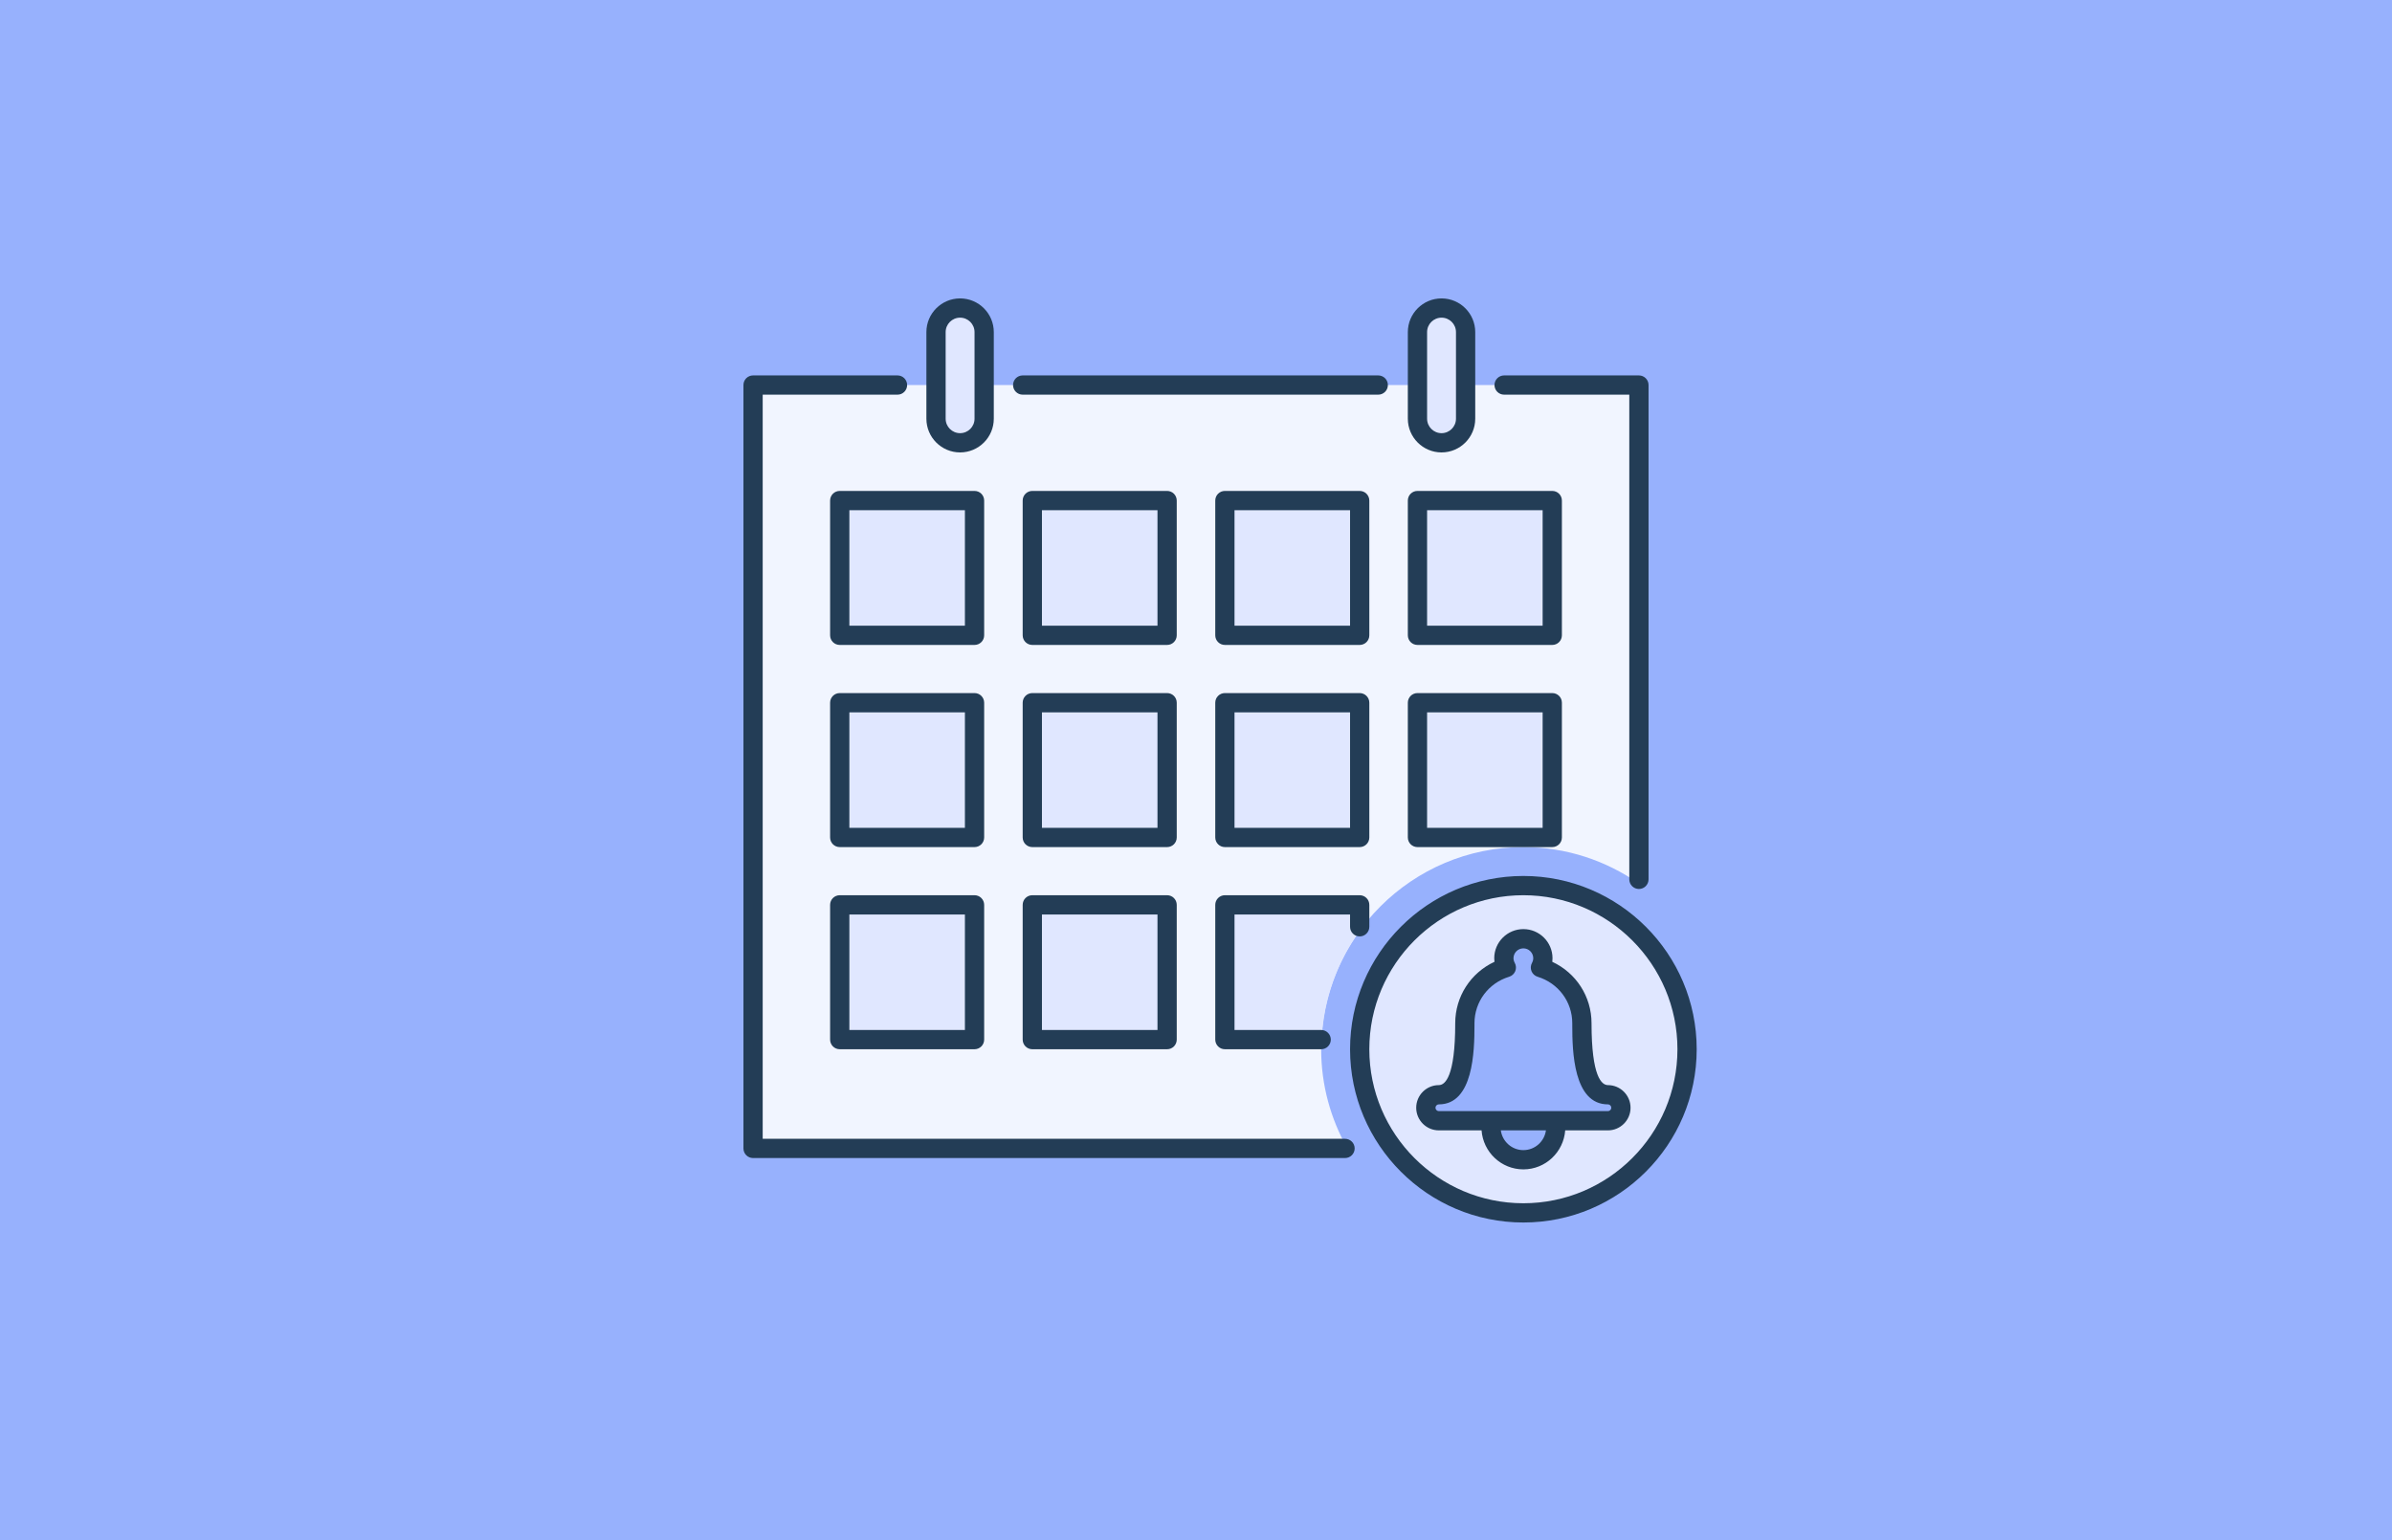
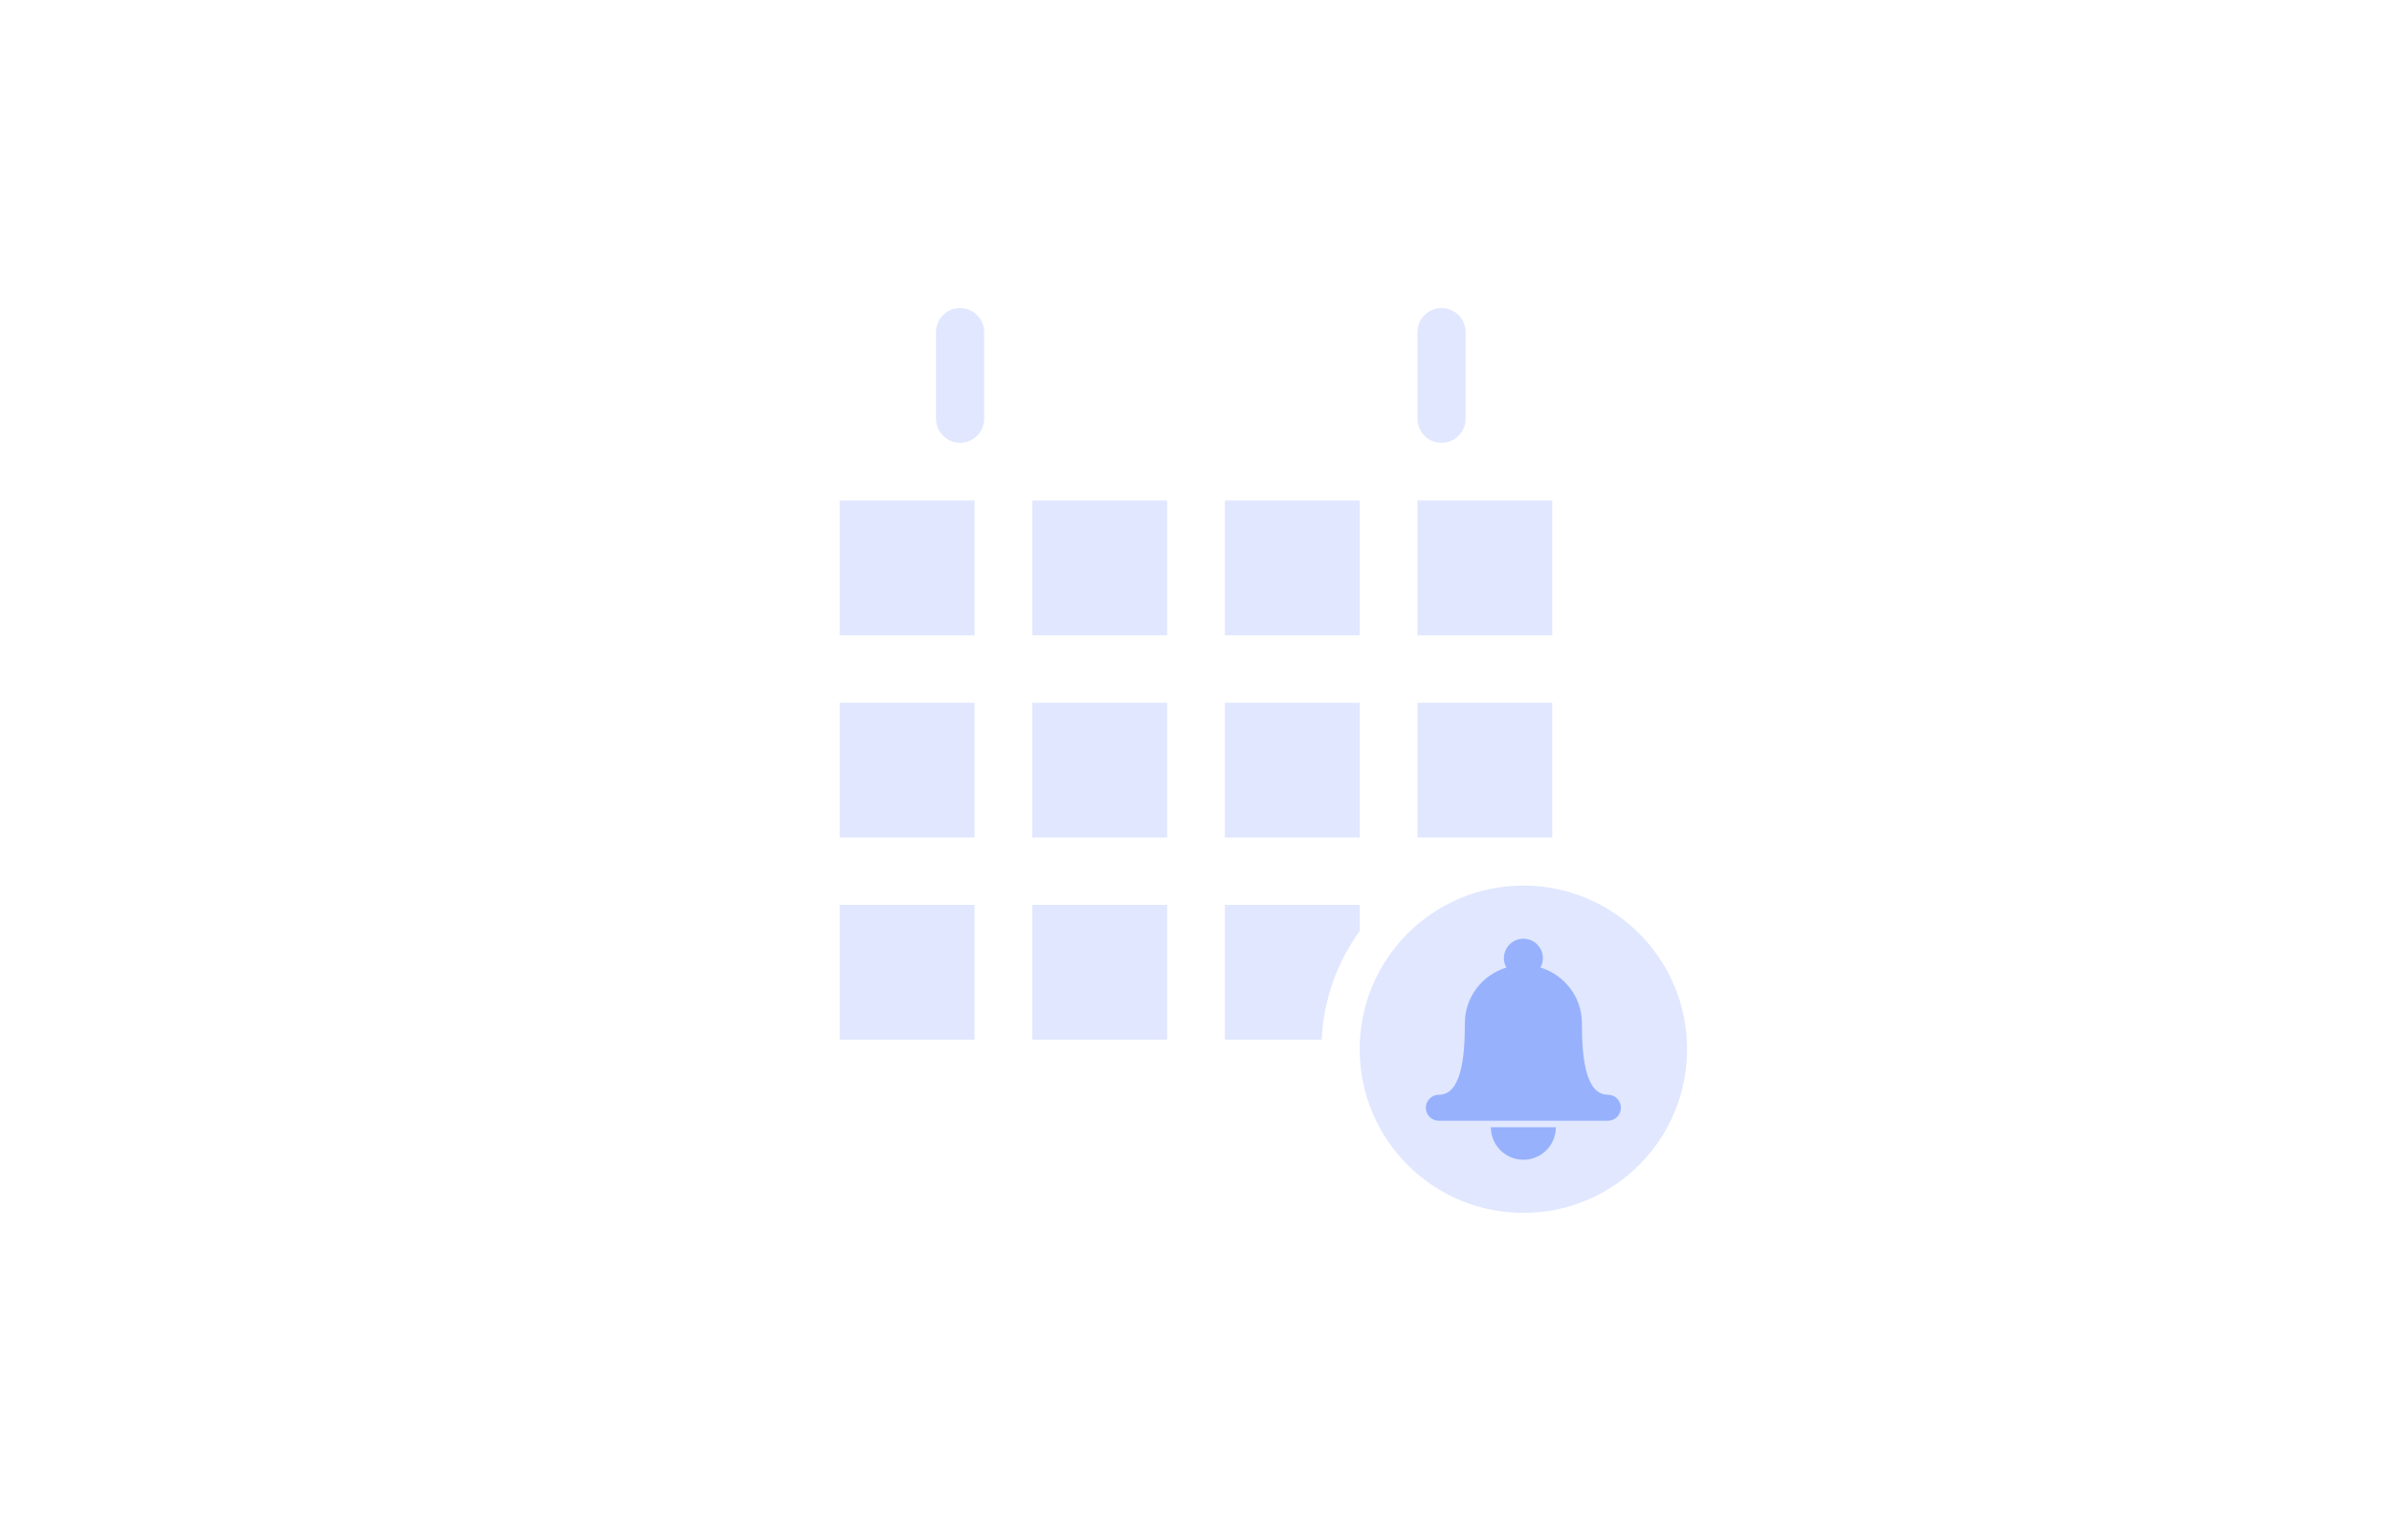
<svg xmlns="http://www.w3.org/2000/svg" width="354px" height="228px" viewBox="0 0 354 228" version="1.1">
  <title>Tactics Icons Color / Acquisition &amp; Conversion / Replenishment</title>
  <g id="Tactics-Icons-Color-/-Acquisition-&amp;-Conversion-/-Replenishment" stroke="none" stroke-width="1" fill="none" fill-rule="evenodd">
-     <rect id="bg" fill="#97B1FD" x="0" y="0" width="354" height="228" />
    <g id="Group" transform="translate(63, 0)">
      <g id="Icon" transform="translate(47.024, 44.175)">
-         <path d="M85.501,111.15 C85.501,94.648 98.924,81.225 115.426,81.225 C121.784,81.225 127.674,83.233 132.526,86.627 L132.526,12.825 L1.426,12.825 L1.426,125.833 L89.38,125.833 C86.921,121.49 85.501,116.487 85.501,111.15" id="calendar-bg" fill="#F1F5FF" />
        <path d="M34.201,89.775 L34.201,109.725 L14.251,109.725 L14.251,89.775 L34.201,89.775 Z M62.701,89.775 L62.701,109.725 L42.751,109.725 L42.751,89.775 L62.701,89.775 Z M91.201,89.775 L91.201,93.652 C87.895,98.217 85.857,103.739 85.573,109.725 L85.573,109.725 L71.251,109.725 L71.251,89.775 L91.201,89.775 Z M34.201,59.85 L34.201,79.8 L14.251,79.8 L14.251,59.85 L34.201,59.85 Z M119.701,59.85 L119.701,79.8 L99.751,79.8 L99.751,59.85 L119.701,59.85 Z M62.701,59.85 L62.701,79.8 L42.751,79.8 L42.751,59.85 L62.701,59.85 Z M91.201,59.85 L91.201,79.8 L71.251,79.8 L71.251,59.85 L91.201,59.85 Z M34.201,29.925 L34.201,49.875 L14.251,49.875 L14.251,29.925 L34.201,29.925 Z M119.701,29.925 L119.701,49.875 L99.751,49.875 L99.751,29.925 L119.701,29.925 Z M62.701,29.925 L62.701,49.875 L42.751,49.875 L42.751,29.925 L62.701,29.925 Z M91.201,29.925 L91.201,49.875 L71.251,49.875 L71.251,29.925 L91.201,29.925 Z" id="months" fill="#E0E7FF" />
        <path d="M32.063,1.425 C34.023,1.425 35.626,3.028 35.626,4.987 L35.626,17.812 C35.626,19.709 34.124,21.271 32.252,21.37 L32.063,21.375 C30.104,21.375 28.501,19.772 28.501,17.812 L28.501,4.987 C28.501,3.028 30.104,1.425 32.063,1.425 Z M103.313,1.425 C105.273,1.425 106.876,3.028 106.876,4.987 L106.876,17.812 C106.876,19.709 105.374,21.271 103.502,21.37 L103.313,21.375 C101.354,21.375 99.751,19.772 99.751,17.812 L99.751,4.987 C99.751,3.028 101.354,1.425 103.313,1.425 Z" id="rings" fill="#E0E7FF" />
        <path d="M91.201,111.15 C91.201,97.771 102.046,86.925 115.426,86.925 C128.805,86.925 139.651,97.771 139.651,111.15 C139.651,124.529 128.805,135.375 115.426,135.375 C102.046,135.375 91.201,124.529 91.201,111.15" id="badge" fill="#E0E7FF" />
        <path d="M120.237,122.698 C120.237,125.356 118.083,127.509 115.426,127.509 C112.769,127.509 110.614,125.356 110.614,122.698 L120.237,122.698 Z M115.426,94.79 C117.021,94.79 118.313,96.084 118.313,97.677 C118.313,98.18 118.172,98.646 117.947,99.056 C121.492,100.142 124.087,103.401 124.087,107.301 C124.087,112.149 124.552,117.886 127.936,117.886 C128.995,117.886 129.861,118.753 129.861,119.811 C129.861,120.87 128.995,121.736 127.936,121.736 L127.936,121.736 L102.916,121.736 C101.857,121.736 100.991,120.87 100.991,119.811 C100.991,118.753 101.857,117.886 102.916,117.886 C106.299,117.886 106.765,112.149 106.765,107.301 C106.765,103.401 109.36,100.142 112.904,99.056 C112.679,98.646 112.539,98.18 112.539,97.677 C112.539,96.084 113.832,94.79 115.426,94.79 Z" id="bell" fill="#97B1FD" />
-         <path d="M115.426,85.5 C129.569,85.5 141.076,97.007 141.076,111.15 C141.076,125.293 129.569,136.8 115.426,136.8 C101.283,136.8 89.776,125.293 89.776,111.15 C89.776,97.007 101.283,85.5 115.426,85.5 Z M115.426,88.35 C102.854,88.35 92.626,98.579 92.626,111.15 C92.626,123.721 102.854,133.95 115.426,133.95 C127.997,133.95 138.226,123.721 138.226,111.15 C138.226,98.579 127.997,88.35 115.426,88.35 Z M115.425,93.366 C117.804,93.366 119.737,95.299 119.737,97.678 C119.737,97.856 119.726,98.032 119.705,98.208 C123.229,99.846 125.512,103.345 125.512,107.301 C125.512,115.271 127.031,116.461 127.936,116.461 C129.782,116.461 131.286,117.964 131.286,119.811 C131.286,121.658 129.782,123.161 127.936,123.161 L127.936,123.161 L121.616,123.161 C121.375,126.38 118.706,128.935 115.425,128.935 C112.145,128.935 109.477,126.38 109.237,123.161 L109.237,123.161 L102.915,123.161 C101.069,123.161 99.565,121.658 99.565,119.811 C99.565,117.964 101.069,116.461 102.915,116.461 C103.82,116.461 105.339,115.271 105.339,107.301 C105.339,103.345 107.624,99.846 111.148,98.206 C111.125,98.032 111.113,97.856 111.113,97.678 C111.113,95.299 113.049,93.366 115.425,93.366 Z M22.8,11.4 C23.588,11.4 24.225,12.038 24.225,12.825 C24.225,13.613 23.588,14.25 22.8,14.25 L22.8,14.25 L2.85,14.25 L2.85,124.408 L89.033,124.408 C89.819,124.408 90.458,125.046 90.458,125.833 C90.458,126.619 89.819,127.258 89.033,127.258 L89.033,127.258 L1.425,127.258 C0.638,127.258 0,126.619 0,125.833 L0,125.833 L0,12.825 C0,12.038 0.638,11.4 1.425,11.4 L1.425,11.4 Z M118.766,123.161 L112.087,123.161 C112.315,124.808 113.717,126.085 115.425,126.085 C117.135,126.085 118.538,124.808 118.766,123.161 L118.766,123.161 Z M115.425,96.216 C114.62,96.216 113.963,96.871 113.963,97.678 C113.963,97.908 114.028,98.141 114.154,98.372 C114.36,98.748 114.385,99.197 114.224,99.593 C114.063,99.99 113.731,100.294 113.322,100.419 C110.251,101.358 108.189,104.124 108.189,107.301 L108.189,107.301 L108.189,107.651 C108.184,111.412 108.024,119.311 102.915,119.311 C102.645,119.311 102.415,119.54 102.415,119.811 C102.415,120.081 102.645,120.311 102.915,120.311 L102.915,120.311 L127.936,120.311 C128.206,120.311 128.436,120.081 128.436,119.811 C128.436,119.54 128.206,119.311 127.936,119.311 C122.826,119.311 122.667,111.412 122.662,107.651 L122.662,107.301 C122.662,104.124 120.6,101.358 117.53,100.419 C117.12,100.294 116.789,99.99 116.627,99.593 C116.466,99.195 116.491,98.748 116.698,98.372 C116.823,98.141 116.887,97.908 116.887,97.678 C116.887,96.871 116.232,96.216 115.425,96.216 Z M91.201,88.35 C91.987,88.35 92.626,88.987 92.626,89.775 L92.626,89.775 L92.626,93.023 C92.626,93.81 91.987,94.448 91.201,94.448 C90.414,94.448 89.776,93.81 89.776,93.023 L89.776,93.023 L89.776,91.2 L72.676,91.2 L72.676,108.3 L85.501,108.3 C86.287,108.3 86.926,108.937 86.926,109.725 C86.926,110.512 86.287,111.15 85.501,111.15 L85.501,111.15 L71.251,111.15 C70.464,111.15 69.826,110.512 69.826,109.725 L69.826,109.725 L69.826,89.775 C69.826,88.987 70.464,88.35 71.251,88.35 L71.251,88.35 Z M62.701,88.35 C63.488,88.35 64.126,88.988 64.126,89.775 L64.126,89.775 L64.126,109.725 C64.126,110.512 63.488,111.15 62.701,111.15 L62.701,111.15 L42.751,111.15 C41.964,111.15 41.326,110.512 41.326,109.725 L41.326,109.725 L41.326,89.775 C41.326,88.988 41.964,88.35 42.751,88.35 L42.751,88.35 Z M34.201,88.35 C34.988,88.35 35.626,88.988 35.626,89.775 L35.626,89.775 L35.626,109.725 C35.626,110.512 34.988,111.15 34.201,111.15 L34.201,111.15 L14.251,111.15 C13.464,111.15 12.826,110.512 12.826,109.725 L12.826,109.725 L12.826,89.775 C12.826,88.988 13.464,88.35 14.251,88.35 L14.251,88.35 Z M32.776,91.2 L15.676,91.2 L15.676,108.3 L32.776,108.3 L32.776,91.2 Z M61.276,91.2 L44.176,91.2 L44.176,108.3 L61.276,108.3 L61.276,91.2 Z M132.526,11.4 C133.312,11.4 133.951,12.038 133.951,12.825 L133.951,12.825 L133.951,86.002 C133.951,86.788 133.312,87.427 132.526,87.427 C131.739,87.427 131.101,86.788 131.101,86.002 L131.101,86.002 L131.101,14.25 L112.576,14.25 C111.789,14.25 111.151,13.612 111.151,12.825 C111.151,12.038 111.789,11.4 112.576,11.4 L112.576,11.4 Z M34.201,58.425 C34.988,58.425 35.626,59.063 35.626,59.85 L35.626,59.85 L35.626,79.8 C35.626,80.587 34.988,81.225 34.201,81.225 L34.201,81.225 L14.251,81.225 C13.464,81.225 12.826,80.587 12.826,79.8 L12.826,79.8 L12.826,59.85 C12.826,59.063 13.464,58.425 14.251,58.425 L14.251,58.425 Z M119.701,58.425 C120.488,58.425 121.126,59.063 121.126,59.85 L121.126,59.85 L121.126,79.8 C121.126,80.587 120.488,81.225 119.701,81.225 L119.701,81.225 L99.751,81.225 C98.964,81.225 98.326,80.587 98.326,79.8 L98.326,79.8 L98.326,59.85 C98.326,59.063 98.964,58.425 99.751,58.425 L99.751,58.425 Z M62.701,58.425 C63.488,58.425 64.126,59.063 64.126,59.85 L64.126,59.85 L64.126,79.8 C64.126,80.587 63.488,81.225 62.701,81.225 L62.701,81.225 L42.751,81.225 C41.964,81.225 41.326,80.587 41.326,79.8 L41.326,79.8 L41.326,59.85 C41.326,59.063 41.964,58.425 42.751,58.425 L42.751,58.425 Z M91.201,58.425 C91.988,58.425 92.626,59.063 92.626,59.85 L92.626,59.85 L92.626,79.8 C92.626,80.587 91.988,81.225 91.201,81.225 L91.201,81.225 L71.251,81.225 C70.464,81.225 69.826,80.587 69.826,79.8 L69.826,79.8 L69.826,59.85 C69.826,59.063 70.464,58.425 71.251,58.425 L71.251,58.425 Z M32.776,61.275 L15.676,61.275 L15.676,78.375 L32.776,78.375 L32.776,61.275 Z M118.276,61.275 L101.176,61.275 L101.176,78.375 L118.276,78.375 L118.276,61.275 Z M61.276,61.275 L44.176,61.275 L44.176,78.375 L61.276,78.375 L61.276,61.275 Z M89.776,61.275 L72.676,61.275 L72.676,78.375 L89.776,78.375 L89.776,61.275 Z M34.201,28.5 C34.988,28.5 35.626,29.138 35.626,29.925 L35.626,29.925 L35.626,49.875 C35.626,50.662 34.988,51.3 34.201,51.3 L34.201,51.3 L14.251,51.3 C13.464,51.3 12.826,50.662 12.826,49.875 L12.826,49.875 L12.826,29.925 C12.826,29.138 13.464,28.5 14.251,28.5 L14.251,28.5 Z M119.701,28.5 C120.488,28.5 121.126,29.138 121.126,29.925 L121.126,29.925 L121.126,49.875 C121.126,50.662 120.488,51.3 119.701,51.3 L119.701,51.3 L99.751,51.3 C98.964,51.3 98.326,50.662 98.326,49.875 L98.326,49.875 L98.326,29.925 C98.326,29.138 98.964,28.5 99.751,28.5 L99.751,28.5 Z M62.701,28.5 C63.488,28.5 64.126,29.138 64.126,29.925 L64.126,29.925 L64.126,49.875 C64.126,50.662 63.488,51.3 62.701,51.3 L62.701,51.3 L42.751,51.3 C41.964,51.3 41.326,50.662 41.326,49.875 L41.326,49.875 L41.326,29.925 C41.326,29.138 41.964,28.5 42.751,28.5 L42.751,28.5 Z M91.201,28.5 C91.988,28.5 92.626,29.138 92.626,29.925 L92.626,29.925 L92.626,49.875 C92.626,50.662 91.988,51.3 91.201,51.3 L91.201,51.3 L71.251,51.3 C70.464,51.3 69.826,50.662 69.826,49.875 L69.826,49.875 L69.826,29.925 C69.826,29.138 70.464,28.5 71.251,28.5 L71.251,28.5 Z M32.776,31.35 L15.676,31.35 L15.676,48.45 L32.776,48.45 L32.776,31.35 Z M118.276,31.35 L101.176,31.35 L101.176,48.45 L118.276,48.45 L118.276,31.35 Z M61.276,31.35 L44.176,31.35 L44.176,48.45 L61.276,48.45 L61.276,31.35 Z M89.776,31.35 L72.676,31.35 L72.676,48.45 L89.776,48.45 L89.776,31.35 Z M32.063,0 C34.813,0 37.051,2.237 37.051,4.987 L37.051,4.987 L37.051,17.812 C37.051,20.563 34.813,22.8 32.063,22.8 C29.313,22.8 27.076,20.563 27.076,17.812 L27.076,17.812 L27.076,4.987 C27.076,2.237 29.313,0 32.063,0 Z M103.313,0 C106.063,0 108.301,2.237 108.301,4.987 L108.301,4.987 L108.301,17.812 C108.301,20.563 106.063,22.8 103.313,22.8 C100.563,22.8 98.326,20.563 98.326,17.812 L98.326,17.812 L98.326,4.987 C98.326,2.237 100.563,0 103.313,0 Z M32.063,2.85 C30.885,2.85 29.926,3.809 29.926,4.987 L29.926,4.987 L29.926,17.812 C29.926,18.991 30.885,19.95 32.063,19.95 C33.242,19.95 34.201,18.991 34.201,17.812 L34.201,17.812 L34.201,4.987 C34.201,3.809 33.242,2.85 32.063,2.85 Z M103.313,2.85 C102.135,2.85 101.176,3.809 101.176,4.987 L101.176,4.987 L101.176,17.812 C101.176,18.991 102.135,19.95 103.313,19.95 C104.492,19.95 105.451,18.991 105.451,17.812 L105.451,17.812 L105.451,4.987 C105.451,3.809 104.492,2.85 103.313,2.85 Z M93.948,11.4 C94.735,11.4 95.373,12.038 95.373,12.825 C95.373,13.612 94.735,14.25 93.948,14.25 L93.948,14.25 L41.326,14.25 C40.539,14.25 39.901,13.612 39.901,12.825 C39.901,12.038 40.539,11.4 41.326,11.4 L41.326,11.4 Z" id="stroke" fill="#233D56" />
      </g>
    </g>
  </g>
</svg>